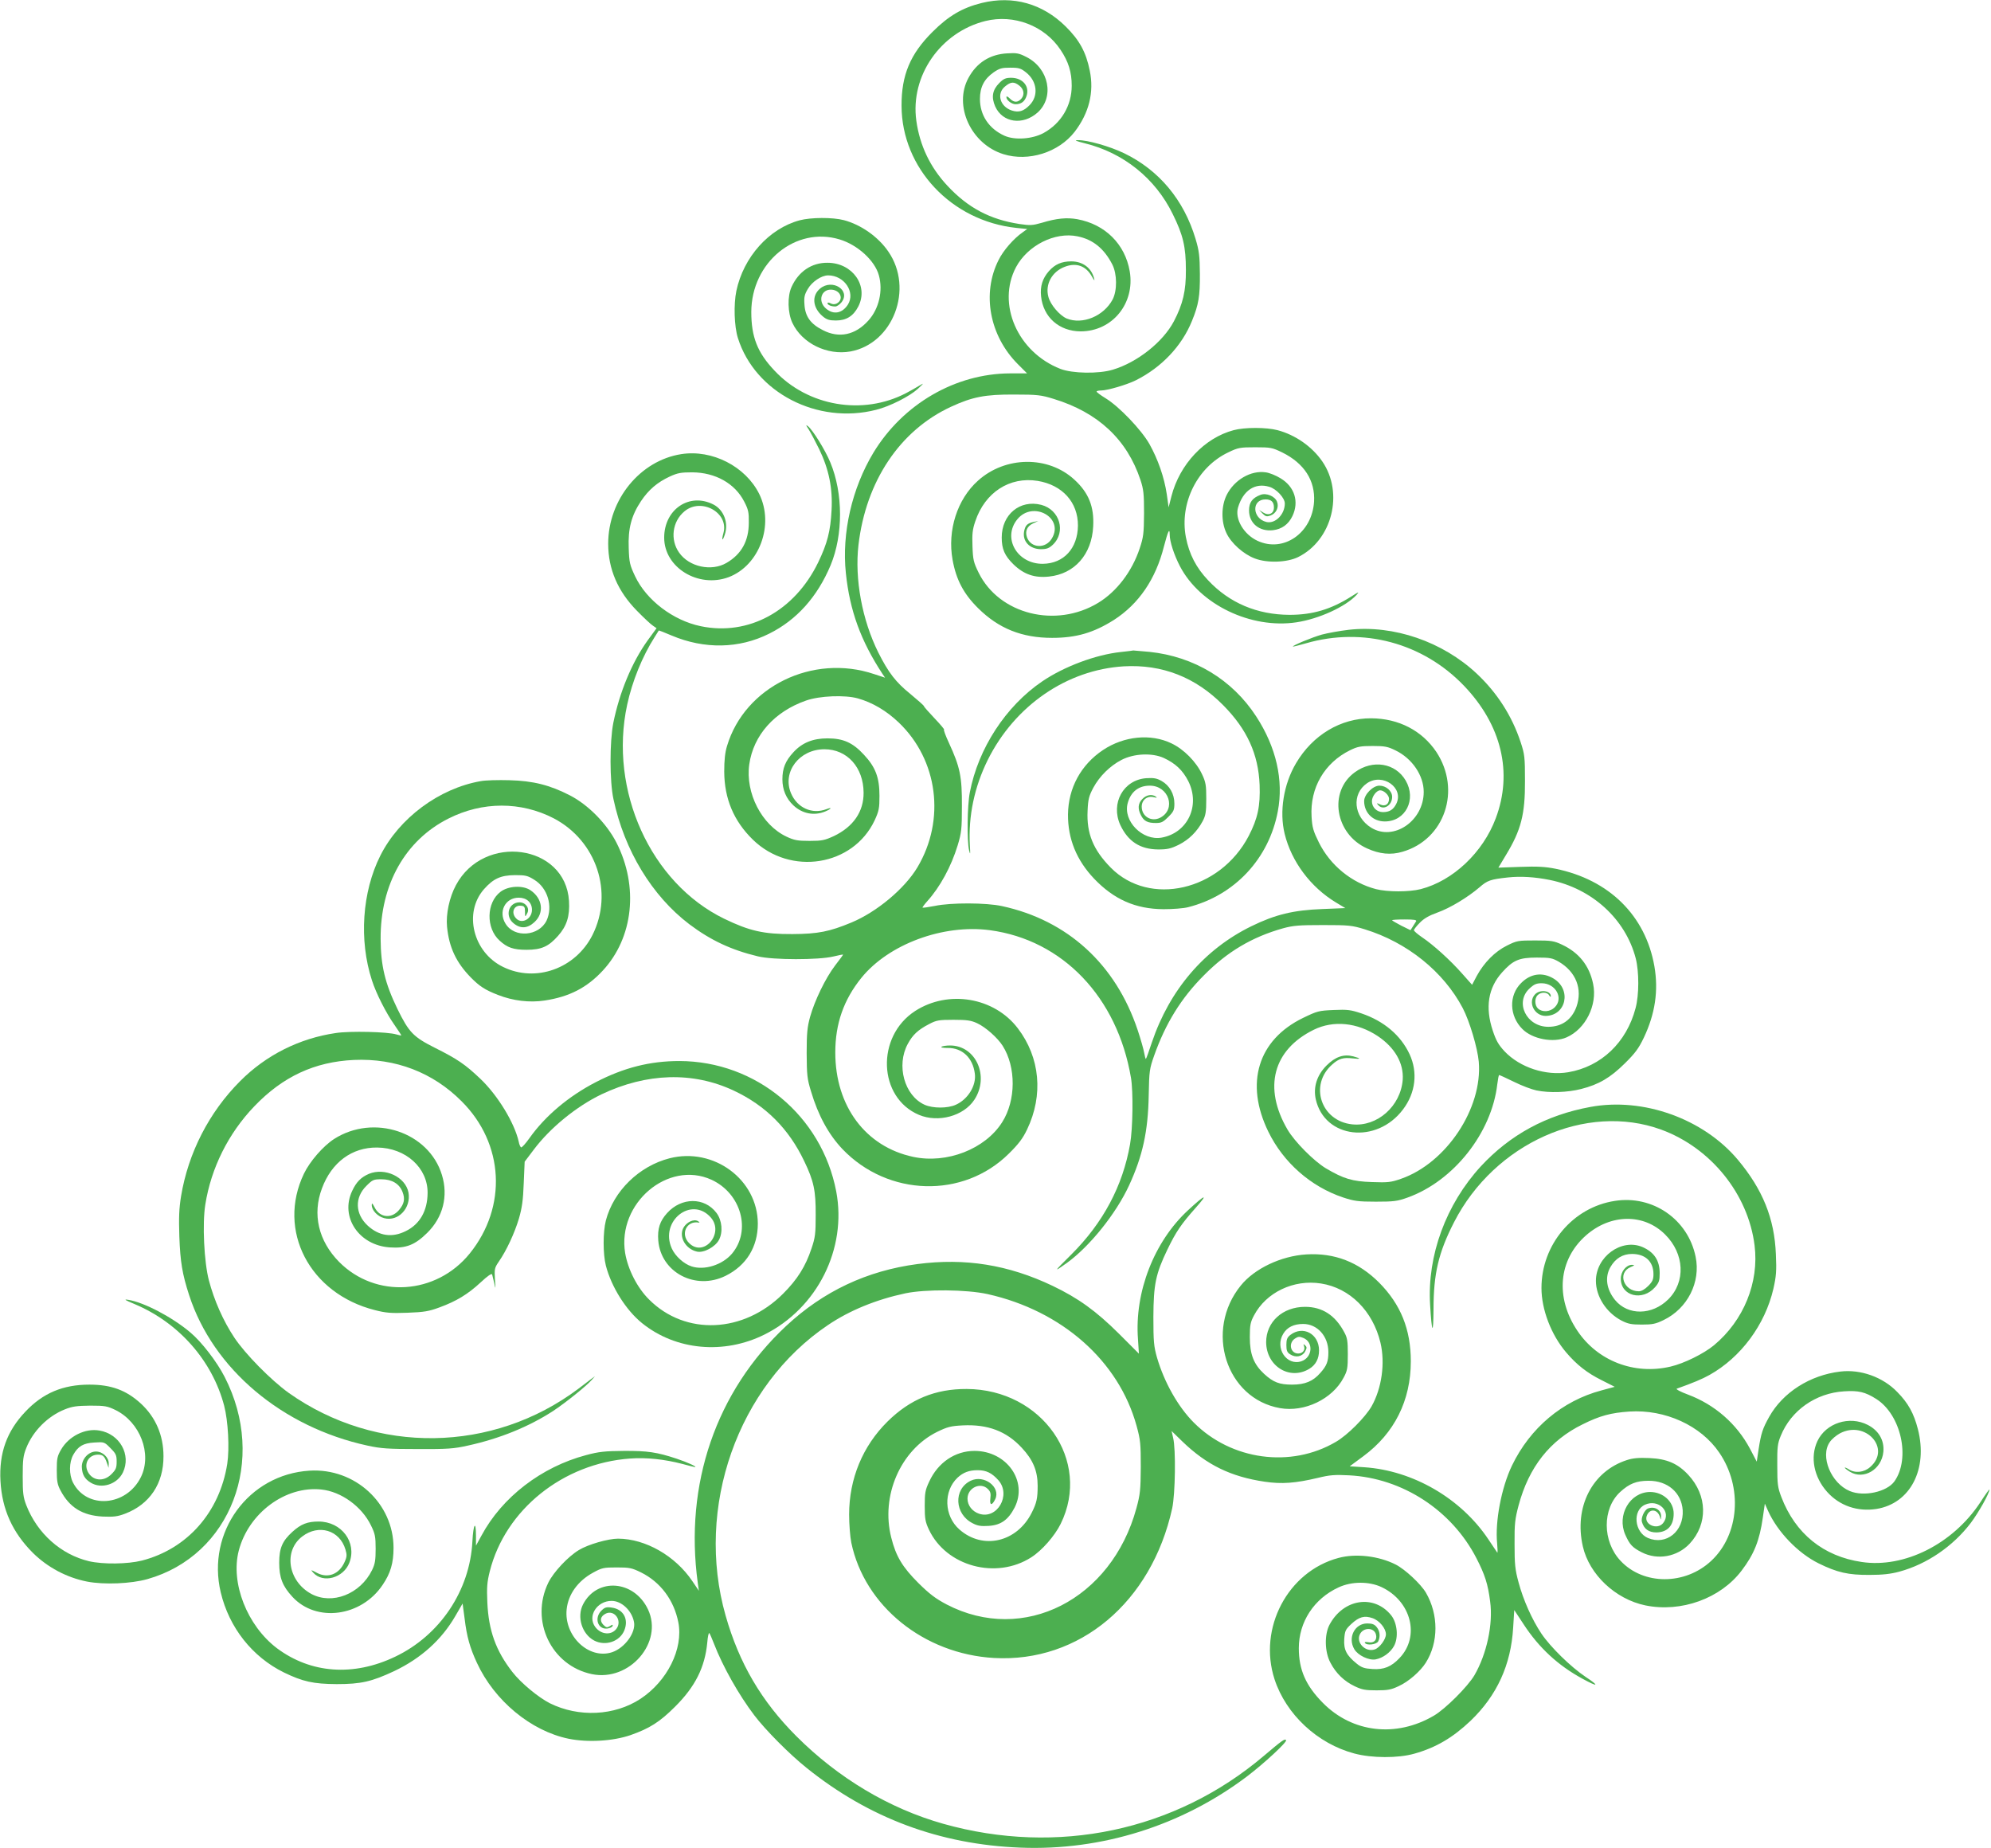
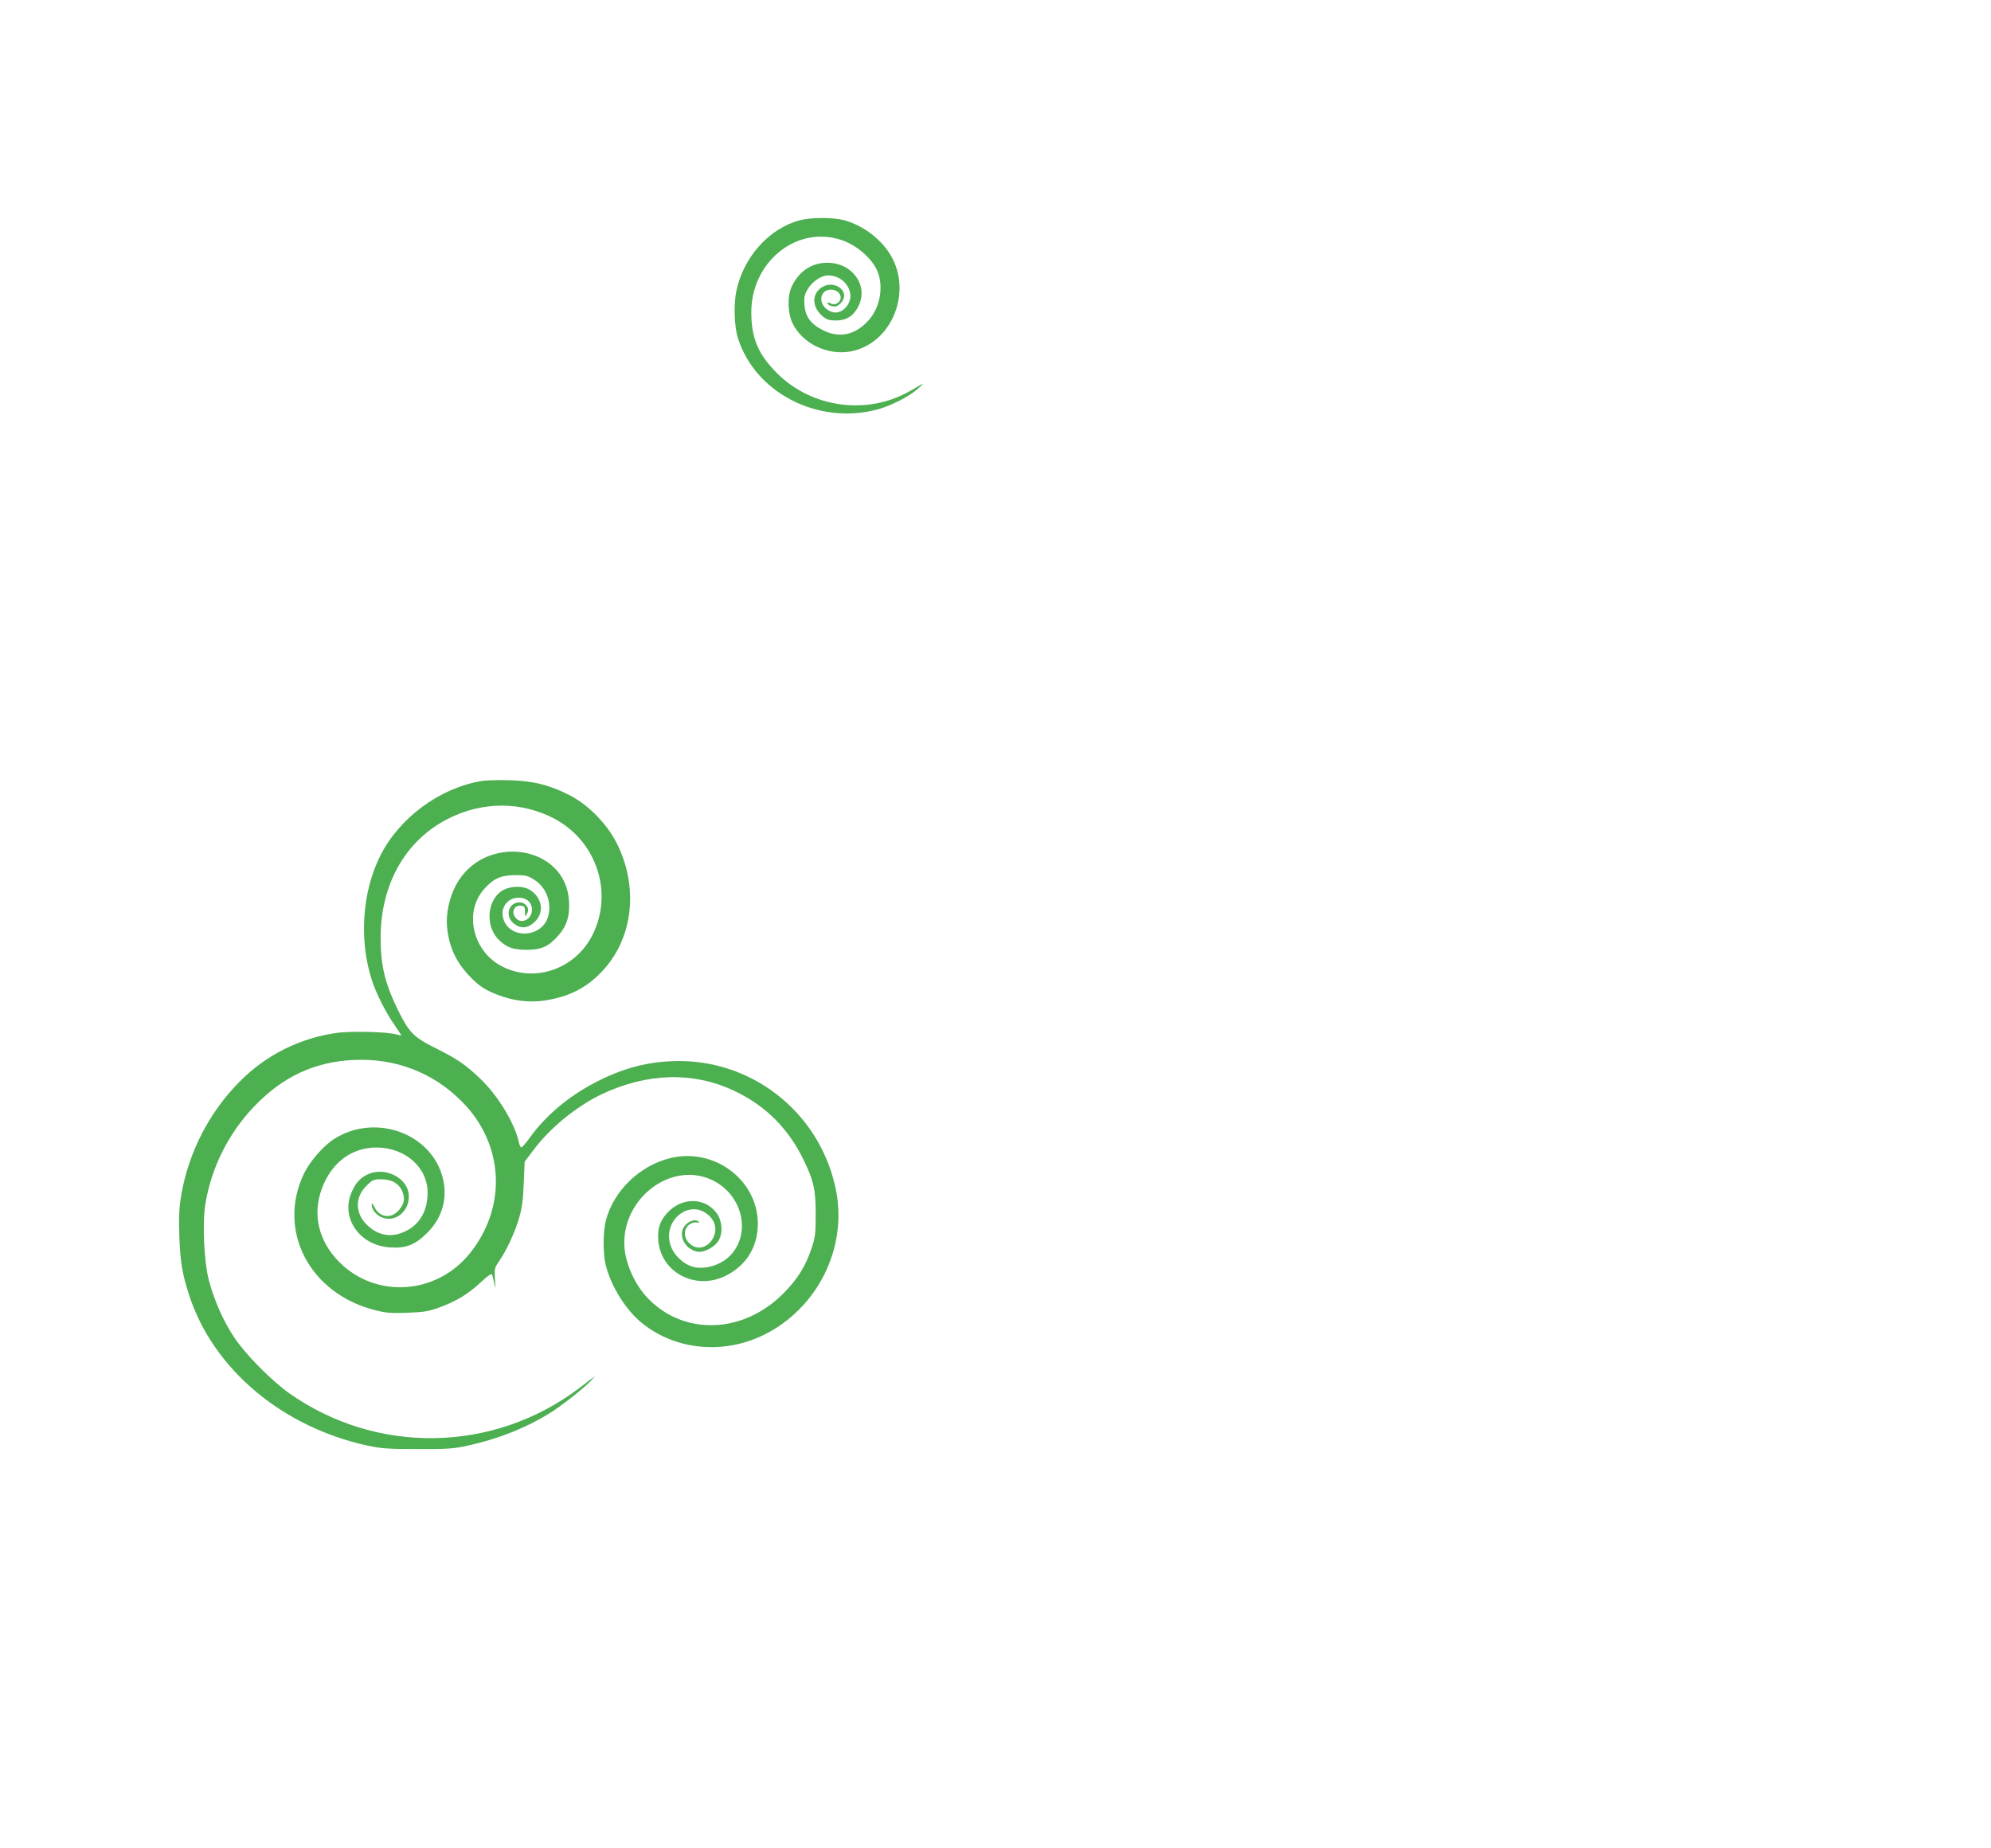
<svg xmlns="http://www.w3.org/2000/svg" version="1.0" width="1280pt" height="1188pt" viewBox="0 0 1280 1188" preserveAspectRatio="xMidYMid meet">
  <g transform="translate(0,1188) scale(0.1,-0.1)" fill="#4caf50" stroke="none">
-     <path d="M6312 11861 c-126 -31 -215 -84 -317 -186 -143 -142 -200 -278 -199 -475 1 -401 321 -741 739 -785 l69 -7 -29 -21 c-58 -40 -125 -117 -155 -178 -109 -215 -59 -487 124 -670 l59 -59 -109 0 c-352 -1 -689 -197 -879 -510 -138 -229 -204 -516 -177 -774 25 -241 96 -435 235 -647 l17 -25 -70 23 c-395 133 -832 -81 -946 -462 -13 -42 -18 -92 -18 -165 1 -174 61 -317 184 -437 241 -235 644 -171 783 124 28 61 31 78 31 158 0 117 -25 184 -100 264 -72 78 -133 105 -234 105 -94 0 -163 -28 -219 -89 -52 -56 -71 -104 -71 -174 0 -67 24 -124 71 -168 58 -54 133 -68 204 -39 41 17 48 30 8 15 -92 -35 -188 8 -228 103 -57 137 54 282 215 282 146 0 251 -116 252 -279 1 -122 -66 -219 -191 -279 -59 -27 -76 -31 -156 -31 -77 0 -99 4 -148 27 -160 75 -266 281 -240 465 27 188 162 339 365 410 88 31 250 37 333 14 95 -27 183 -79 263 -155 252 -241 302 -625 120 -931 -82 -137 -261 -287 -425 -355 -140 -58 -213 -73 -378 -74 -185 -1 -277 20 -440 99 -472 230 -742 825 -623 1375 32 150 98 312 176 434 14 23 27 42 27 43 1 2 38 -13 83 -32 211 -89 434 -85 627 12 177 88 310 237 395 440 81 195 81 462 -2 661 -32 78 -112 207 -143 232 -16 12 -15 9 4 -20 12 -19 43 -77 68 -128 62 -129 87 -251 79 -392 -7 -135 -27 -212 -86 -335 -152 -313 -448 -474 -755 -410 -178 37 -349 167 -422 321 -34 72 -38 88 -41 181 -5 125 17 209 79 302 49 73 105 121 185 158 50 23 72 27 144 27 149 -1 275 -71 335 -189 26 -50 30 -69 29 -134 0 -118 -47 -203 -143 -259 -97 -57 -241 -26 -305 66 -59 83 -44 200 34 265 108 91 287 -8 251 -139 -14 -50 -6 -56 9 -9 25 74 -7 158 -73 192 -154 79 -317 -30 -317 -213 0 -192 219 -326 414 -254 198 75 295 336 197 535 -88 177 -302 287 -501 256 -264 -41 -470 -292 -470 -576 0 -163 62 -306 185 -431 44 -45 90 -88 103 -96 l23 -16 -57 -78 c-102 -142 -181 -334 -221 -530 -24 -122 -24 -377 1 -491 70 -329 248 -622 488 -804 137 -103 269 -165 440 -206 97 -24 392 -24 486 -1 34 8 62 14 62 12 0 -2 -23 -34 -52 -71 -62 -82 -130 -223 -160 -329 -18 -66 -22 -105 -22 -234 1 -140 3 -164 28 -245 46 -155 113 -277 202 -371 293 -306 777 -320 1070 -29 62 61 90 98 117 155 106 221 84 463 -60 651 -152 199 -446 248 -659 111 -254 -164 -239 -557 24 -668 124 -52 287 -8 356 97 99 150 10 349 -156 349 -24 0 -49 -4 -55 -8 -7 -5 11 -8 40 -8 93 1 161 -63 174 -164 11 -77 -44 -166 -122 -201 -53 -24 -147 -24 -201 0 -130 59 -183 253 -108 391 32 59 65 90 138 128 46 24 61 27 156 27 87 0 113 -4 152 -22 54 -25 131 -93 164 -145 87 -137 86 -351 -3 -491 -109 -173 -356 -269 -572 -223 -306 65 -501 326 -501 671 0 185 54 339 168 480 175 216 525 346 826 306 468 -63 819 -430 907 -949 15 -89 12 -326 -6 -427 -47 -268 -173 -505 -378 -709 -115 -114 -117 -117 -27 -53 147 107 315 316 399 498 87 189 122 347 126 579 3 156 5 170 35 255 73 206 173 369 320 516 149 151 309 246 508 302 66 18 103 21 257 21 167 0 186 -2 268 -27 274 -84 508 -273 631 -507 44 -84 95 -256 103 -345 25 -299 -209 -651 -500 -752 -63 -22 -83 -25 -186 -21 -127 4 -183 21 -298 89 -76 46 -200 170 -246 249 -157 269 -93 512 169 641 126 62 280 47 412 -41 110 -74 167 -174 160 -280 -13 -170 -164 -304 -325 -287 -201 21 -278 254 -128 385 42 38 71 46 131 39 55 -6 56 -1 4 13 -61 16 -115 -2 -172 -59 -62 -62 -86 -139 -69 -217 57 -252 391 -291 561 -65 81 107 96 239 42 355 -57 122 -165 213 -309 262 -69 23 -89 26 -179 22 -96 -4 -106 -7 -197 -51 -290 -141 -375 -420 -223 -731 97 -199 274 -354 481 -423 70 -23 96 -27 210 -27 115 0 139 3 203 26 297 106 542 416 578 729 4 32 9 59 12 59 3 0 47 -20 96 -44 50 -25 115 -49 144 -55 82 -17 200 -13 286 9 115 29 189 73 282 165 66 65 89 96 122 165 73 154 95 302 68 459 -57 326 -291 557 -636 627 -65 13 -116 16 -226 12 l-141 -5 48 80 c98 161 124 263 123 477 0 153 -2 171 -28 250 -56 169 -151 317 -282 440 -220 206 -534 314 -822 282 -59 -7 -137 -21 -174 -31 -64 -18 -191 -71 -186 -77 2 -1 39 8 84 21 366 106 751 3 1015 -272 242 -252 316 -559 205 -853 -82 -219 -274 -401 -482 -455 -75 -19 -213 -19 -288 0 -157 41 -294 153 -367 300 -36 73 -43 96 -47 166 -11 185 83 346 248 427 47 23 67 27 145 27 78 0 97 -4 146 -28 108 -52 182 -162 182 -267 0 -187 -194 -319 -338 -230 -113 70 -127 217 -26 286 101 68 240 -31 187 -134 -19 -37 -44 -52 -85 -52 -40 0 -71 31 -71 70 0 31 30 70 53 70 24 0 57 -31 57 -54 0 -36 -25 -52 -57 -37 -23 11 -25 10 -13 -3 31 -38 90 -5 90 52 0 38 -39 72 -82 72 -42 0 -98 -57 -98 -99 0 -75 56 -131 133 -131 133 0 205 141 134 263 -66 113 -212 137 -327 53 -171 -124 -127 -397 78 -489 81 -37 154 -44 228 -22 272 78 380 397 218 642 -92 137 -242 215 -419 216 -195 1 -376 -107 -483 -289 -80 -135 -108 -311 -73 -454 44 -178 166 -342 330 -441 l60 -36 -147 -6 c-186 -7 -303 -35 -458 -111 -302 -148 -525 -409 -639 -747 -18 -55 -35 -102 -38 -105 -2 -3 -7 15 -11 38 -4 24 -23 90 -42 147 -141 423 -451 706 -873 797 -100 22 -328 23 -431 1 -41 -8 -77 -13 -79 -11 -2 2 12 21 31 42 81 90 153 221 195 359 24 80 27 103 27 253 1 188 -12 250 -83 404 -22 47 -36 86 -32 86 5 0 -22 32 -60 72 -38 40 -69 75 -69 79 0 4 -40 39 -88 79 -93 75 -140 136 -205 265 -105 211 -153 473 -128 692 48 410 266 736 594 888 138 64 221 80 407 79 150 0 173 -3 254 -28 285 -87 471 -260 558 -521 20 -61 23 -89 23 -215 -1 -130 -4 -153 -28 -225 -49 -148 -148 -278 -267 -350 -272 -165 -636 -74 -768 193 -33 67 -37 84 -40 171 -3 79 0 107 18 160 62 186 221 289 401 260 159 -26 260 -138 259 -288 -2 -146 -91 -243 -225 -245 -166 -2 -263 167 -164 287 100 121 301 10 222 -123 -40 -69 -135 -65 -161 7 -13 39 1 71 40 89 l33 15 -30 -6 c-41 -9 -53 -21 -61 -60 -12 -64 35 -114 107 -115 38 0 53 6 77 28 87 82 46 226 -74 257 -137 35 -254 -62 -254 -210 0 -74 19 -117 75 -172 67 -65 136 -89 229 -79 164 17 275 142 284 322 7 127 -29 217 -121 301 -168 155 -444 152 -620 -7 -133 -119 -197 -319 -163 -508 23 -128 71 -219 164 -311 132 -131 282 -191 476 -191 156 0 267 33 397 115 160 103 269 262 322 473 26 99 37 123 37 75 0 -44 28 -130 66 -203 129 -247 457 -404 749 -360 145 22 315 100 386 176 20 23 15 21 -35 -11 -130 -82 -247 -117 -396 -117 -208 1 -386 76 -523 222 -77 81 -122 168 -143 277 -42 220 74 452 274 546 62 30 75 32 172 32 99 0 109 -2 173 -33 142 -70 213 -181 205 -317 -13 -202 -197 -329 -364 -251 -88 41 -146 140 -125 213 32 110 109 162 201 134 46 -13 100 -72 100 -107 0 -71 -62 -133 -119 -119 -91 23 -96 145 -5 145 37 0 54 -16 54 -52 0 -39 -33 -55 -68 -33 l-27 17 22 -23 c19 -19 27 -21 50 -13 37 13 57 53 43 89 -13 35 -69 59 -107 44 -52 -20 -73 -48 -73 -100 0 -82 66 -137 154 -127 57 7 99 37 125 91 44 92 14 189 -77 243 -29 18 -71 35 -95 38 -95 14 -202 -48 -251 -146 -35 -71 -36 -171 -2 -243 30 -66 111 -138 184 -165 79 -30 205 -26 277 9 219 108 296 411 156 615 -66 96 -174 171 -288 201 -72 19 -212 19 -282 0 -188 -50 -347 -219 -400 -425 l-18 -71 -12 85 c-16 108 -57 225 -112 323 -52 91 -194 240 -281 293 -31 19 -57 38 -58 43 0 4 12 7 28 7 41 0 167 37 225 66 165 83 295 220 360 381 43 105 52 160 51 303 -1 116 -5 148 -28 225 -75 250 -234 441 -459 550 -94 45 -235 85 -297 84 -26 0 -15 -5 44 -20 248 -61 453 -225 565 -454 67 -135 85 -211 85 -360 1 -134 -19 -219 -77 -330 -70 -133 -235 -264 -392 -311 -91 -28 -261 -25 -338 5 -276 108 -410 418 -285 654 75 140 250 228 395 198 99 -20 171 -78 224 -181 31 -61 32 -167 2 -225 -57 -107 -194 -164 -296 -122 -45 20 -104 88 -117 139 -22 80 23 162 105 193 75 29 137 6 175 -63 15 -26 19 -30 14 -12 -17 68 -73 110 -147 110 -62 0 -105 -19 -144 -63 -41 -47 -57 -98 -50 -162 14 -134 116 -224 254 -225 204 0 351 180 316 386 -30 175 -158 302 -337 335 -67 12 -133 6 -228 -23 -60 -17 -75 -18 -143 -8 -190 29 -332 104 -465 247 -110 118 -177 258 -199 417 -40 288 155 569 444 641 183 45 380 -30 483 -185 51 -76 72 -143 72 -231 0 -128 -68 -242 -181 -304 -72 -39 -184 -47 -250 -18 -101 45 -159 132 -159 237 0 76 27 128 88 171 38 26 53 30 107 30 56 0 68 -4 102 -31 71 -57 81 -150 22 -210 -38 -39 -70 -49 -115 -34 -75 25 -99 108 -43 154 37 31 58 33 93 5 28 -22 34 -56 14 -81 -23 -28 -48 -29 -74 -3 -14 14 -24 19 -24 11 0 -20 34 -46 59 -46 36 0 59 17 71 54 20 62 -25 115 -98 116 -37 0 -50 -6 -77 -33 -45 -45 -53 -91 -27 -151 47 -105 178 -124 273 -39 109 99 73 282 -71 356 -49 25 -63 28 -125 24 -111 -6 -196 -60 -249 -158 -97 -178 16 -425 225 -490 161 -50 355 11 458 144 92 120 126 254 97 393 -24 119 -66 196 -155 284 -149 147 -338 200 -539 151z m3651 -5637 c272 -55 487 -251 553 -504 22 -86 22 -235 -1 -320 -58 -221 -221 -376 -433 -412 -144 -24 -310 30 -409 134 -40 43 -55 70 -76 133 -50 150 -30 275 60 375 70 78 109 95 223 95 86 0 100 -3 142 -27 110 -65 153 -175 113 -289 -30 -83 -94 -129 -181 -129 -141 0 -218 158 -120 247 29 27 44 33 78 33 90 -1 142 -97 83 -155 -29 -29 -79 -33 -107 -8 -22 20 -24 66 -2 87 21 21 61 20 73 -1 6 -10 11 -13 11 -7 1 36 -68 46 -100 14 -50 -50 -7 -140 67 -140 132 2 168 169 51 240 -71 43 -148 33 -209 -29 -80 -79 -76 -211 8 -295 64 -65 199 -91 284 -54 122 53 200 208 171 344 -24 117 -91 201 -200 252 -51 24 -68 27 -172 27 -110 0 -118 -1 -182 -33 -77 -38 -147 -109 -194 -195 l-30 -57 -64 72 c-76 86 -184 184 -257 233 -29 20 -53 40 -53 46 0 5 17 27 38 48 26 27 59 46 112 65 82 29 196 98 272 163 50 44 71 51 182 63 83 9 174 3 269 -16z m-859 -266 c-4 -7 -14 -23 -22 -35 l-14 -22 -59 29 c-32 17 -59 32 -59 35 0 3 36 5 81 5 61 0 78 -3 73 -12z" />
    <path d="M5141 10464 c-197 -53 -361 -236 -407 -454 -18 -87 -14 -227 10 -303 110 -350 511 -558 889 -461 88 22 214 86 267 134 42 39 42 40 10 21 -19 -12 -57 -33 -85 -48 -278 -145 -631 -85 -846 145 -110 116 -149 217 -149 377 1 319 285 552 568 466 116 -35 226 -136 252 -230 28 -99 1 -216 -67 -291 -84 -94 -189 -116 -293 -62 -78 39 -113 87 -118 162 -4 50 0 66 21 102 27 47 88 88 131 88 104 0 177 -108 127 -188 -36 -56 -92 -67 -140 -26 -56 47 -32 128 37 122 57 -5 78 -64 31 -89 -13 -6 -25 -6 -39 1 -11 6 -20 7 -20 1 0 -11 24 -21 50 -21 10 0 28 12 40 27 61 77 -59 154 -138 88 -55 -46 -48 -123 17 -178 26 -22 43 -27 85 -27 67 0 112 28 144 90 68 132 -37 281 -198 281 -102 1 -186 -56 -231 -155 -28 -61 -25 -167 5 -231 62 -132 224 -211 374 -184 274 51 408 403 243 642 -65 95 -176 173 -286 202 -73 19 -212 18 -284 -1z" />
-     <path d="M7205 7689 c-160 -17 -364 -93 -505 -189 -234 -159 -411 -431 -465 -713 -17 -87 -19 -308 -5 -372 8 -33 9 -28 5 32 -10 188 29 374 115 548 174 350 509 580 875 602 246 14 462 -70 640 -251 152 -154 225 -313 233 -511 5 -136 -12 -216 -70 -328 -184 -353 -637 -457 -887 -204 -113 115 -156 220 -149 365 3 75 9 96 37 149 40 74 108 141 182 179 80 41 196 46 271 12 75 -35 122 -79 158 -150 78 -157 -5 -332 -172 -362 -123 -22 -250 107 -218 222 20 73 70 112 142 112 122 0 172 -151 67 -206 -57 -29 -119 8 -119 71 0 43 35 71 77 61 21 -5 24 -4 13 4 -25 17 -60 11 -85 -15 -29 -28 -32 -63 -10 -105 19 -38 43 -50 96 -50 35 0 47 6 80 39 34 34 39 44 39 86 0 62 -31 116 -82 145 -32 18 -51 21 -99 18 -147 -11 -230 -161 -167 -300 50 -107 128 -157 244 -158 59 0 81 5 132 30 66 33 118 85 154 152 19 36 23 58 23 143 0 88 -3 107 -27 158 -38 81 -117 161 -197 199 -133 64 -305 47 -440 -43 -142 -95 -223 -244 -225 -414 -1 -157 55 -294 168 -413 127 -133 266 -195 446 -196 59 0 129 5 159 13 299 76 519 312 576 616 38 200 -10 412 -139 610 -154 237 -400 385 -686 415 -56 5 -103 9 -104 9 0 -1 -37 -5 -81 -10z" />
    <path d="M3090 6859 c-268 -47 -524 -238 -645 -479 -117 -233 -138 -543 -54 -801 27 -84 90 -209 145 -287 24 -35 44 -65 44 -67 0 -2 -15 1 -32 6 -55 17 -297 23 -389 9 -234 -34 -449 -142 -615 -309 -200 -200 -334 -462 -380 -740 -13 -80 -15 -138 -11 -260 6 -162 19 -241 63 -376 154 -474 598 -848 1147 -967 87 -19 134 -22 322 -22 192 -1 233 2 322 22 206 45 392 121 548 222 83 55 215 161 250 201 l20 23 -26 -19 c-14 -11 -50 -38 -80 -61 -551 -414 -1301 -425 -1863 -27 -113 81 -280 250 -350 356 -71 107 -129 238 -163 367 -31 118 -43 365 -23 488 37 234 148 457 315 631 183 191 387 286 640 298 267 12 508 -80 693 -266 273 -272 294 -678 52 -978 -216 -267 -605 -291 -840 -54 -133 135 -173 306 -110 473 62 167 193 264 355 262 184 -2 326 -131 324 -293 -1 -114 -50 -200 -140 -244 -88 -44 -172 -32 -245 35 -81 75 -85 180 -9 255 40 40 46 43 97 43 68 0 116 -29 136 -82 17 -44 11 -76 -23 -116 -49 -58 -124 -49 -157 18 -14 27 -18 30 -18 14 0 -33 37 -73 80 -84 90 -24 174 65 156 165 -19 100 -151 162 -254 120 -51 -22 -81 -52 -108 -110 -79 -167 43 -350 243 -363 103 -7 161 16 239 93 102 100 137 237 95 373 -84 276 -438 394 -693 231 -71 -46 -156 -144 -194 -223 -175 -365 36 -771 456 -877 70 -18 104 -21 209 -17 108 4 138 9 208 35 106 39 180 83 264 161 44 41 70 59 73 50 2 -7 8 -33 14 -58 8 -40 9 -37 4 26 -4 67 -3 74 25 115 50 72 101 183 129 276 20 69 27 118 31 227 l6 139 59 78 c106 141 275 278 435 355 291 138 588 147 850 24 205 -96 354 -245 453 -453 62 -128 75 -191 74 -347 0 -119 -3 -145 -27 -215 -38 -115 -91 -199 -182 -290 -254 -255 -628 -272 -862 -38 -76 75 -136 193 -154 299 -52 320 276 598 555 471 191 -88 257 -326 132 -475 -62 -73 -178 -109 -260 -82 -50 16 -105 66 -127 115 -80 176 127 340 251 199 88 -101 -45 -259 -140 -164 -57 57 -17 144 60 132 10 -2 9 1 -3 9 -27 16 -74 -7 -94 -44 -30 -58 15 -136 88 -152 43 -10 117 30 141 75 27 50 20 127 -16 174 -77 102 -225 101 -317 -1 -47 -52 -63 -101 -57 -177 17 -205 239 -322 432 -227 134 66 208 186 208 336 -1 283 -283 492 -567 420 -196 -50 -360 -210 -410 -400 -19 -76 -19 -214 0 -290 36 -138 130 -287 233 -370 217 -175 526 -203 787 -73 340 170 531 552 461 920 -93 486 -515 837 -1008 838 -189 0 -356 -42 -538 -136 -174 -90 -324 -216 -425 -358 -26 -37 -51 -64 -55 -61 -5 3 -12 19 -15 36 -27 121 -135 299 -248 406 -97 92 -147 126 -291 198 -139 70 -167 99 -241 250 -80 165 -107 278 -108 450 -2 350 159 635 437 774 218 110 465 110 676 1 275 -144 386 -477 249 -750 -109 -216 -365 -308 -575 -205 -193 94 -255 348 -123 499 61 69 108 90 200 91 67 0 81 -3 124 -30 86 -53 121 -171 79 -262 -49 -101 -207 -114 -264 -20 -48 77 -2 167 85 167 51 0 85 -31 85 -78 0 -60 -67 -95 -103 -54 -34 37 -12 87 35 80 19 -2 23 -9 23 -35 0 -39 1 -40 15 -12 17 31 -11 69 -50 69 -70 0 -96 -87 -39 -134 44 -37 90 -35 135 7 64 59 53 152 -26 205 -49 33 -142 28 -192 -10 -92 -70 -95 -234 -6 -314 49 -45 89 -59 173 -59 96 0 142 21 203 90 56 63 76 127 70 224 -22 364 -548 437 -727 101 -42 -78 -65 -186 -57 -267 13 -133 59 -230 153 -326 56 -57 92 -80 174 -112 97 -38 203 -51 301 -36 158 24 271 82 373 192 197 212 232 541 88 823 -63 123 -182 243 -298 303 -130 67 -237 94 -390 98 -71 2 -155 0 -185 -6z" />
-     <path d="M10225 4765 c-284 -52 -517 -179 -705 -382 -224 -244 -345 -573 -326 -888 11 -188 21 -202 22 -30 0 228 32 364 132 559 260 508 850 771 1332 595 319 -117 559 -414 600 -744 30 -238 -70 -483 -261 -642 -67 -55 -193 -117 -279 -137 -233 -55 -469 36 -599 230 -144 214 -122 457 55 613 159 140 373 142 509 6 125 -124 133 -305 20 -417 -104 -103 -259 -105 -342 -4 -55 68 -67 146 -30 211 32 56 79 85 139 85 86 0 138 -49 138 -130 0 -34 -6 -48 -34 -76 -22 -22 -44 -34 -60 -34 -98 0 -139 118 -54 155 28 12 30 14 10 15 -37 0 -72 -43 -72 -89 0 -112 139 -147 220 -55 26 30 30 43 30 90 0 83 -36 136 -112 169 -135 56 -298 -63 -298 -218 0 -101 67 -204 164 -255 43 -22 64 -26 131 -26 68 0 89 4 140 29 154 74 240 244 206 407 -49 241 -276 397 -519 359 -270 -41 -472 -281 -472 -560 0 -138 62 -300 158 -413 68 -80 135 -133 230 -180 l83 -42 -85 -23 c-252 -67 -459 -241 -576 -484 -68 -142 -109 -360 -95 -499 3 -35 4 -62 1 -60 -2 3 -28 41 -57 85 -176 264 -485 443 -798 464 l-94 6 88 65 c200 148 305 358 305 610 0 205 -65 366 -204 506 -132 132 -286 192 -468 181 -162 -10 -333 -91 -421 -200 -235 -289 -95 -727 252 -788 157 -28 337 58 409 196 24 44 27 61 27 150 0 85 -3 106 -23 142 -58 109 -141 163 -252 163 -144 0 -250 -97 -250 -227 1 -155 152 -248 278 -171 41 25 62 65 62 118 0 107 -104 162 -185 99 -20 -16 -25 -29 -25 -64 0 -36 5 -48 24 -60 35 -23 77 -16 96 17 12 23 13 29 1 40 -12 11 -13 10 -7 -6 8 -24 -10 -46 -38 -46 -50 0 -65 67 -21 96 21 14 30 14 54 4 67 -27 59 -126 -13 -150 -95 -31 -172 86 -116 177 25 42 68 63 128 63 91 0 162 -79 162 -181 0 -60 -10 -87 -52 -134 -46 -53 -98 -75 -181 -75 -82 0 -121 15 -180 69 -67 62 -92 126 -92 236 0 78 4 97 27 140 78 148 255 233 431 205 185 -29 333 -176 382 -381 31 -131 8 -293 -57 -408 -40 -70 -155 -186 -230 -229 -289 -170 -672 -118 -913 124 -101 101 -190 258 -237 419 -20 71 -23 101 -23 260 1 210 15 277 90 433 55 114 88 163 185 272 81 91 58 83 -52 -19 -218 -201 -345 -526 -322 -829 l6 -93 -128 128 c-148 147 -262 229 -427 308 -285 136 -563 180 -869 140 -325 -43 -605 -175 -844 -398 -451 -421 -655 -1017 -568 -1652 l7 -50 -42 62 c-110 163 -301 272 -477 273 -64 0 -193 -37 -252 -73 -70 -42 -163 -141 -197 -210 -119 -245 19 -534 281 -588 241 -49 460 204 360 416 -89 189 -328 207 -418 32 -41 -81 -6 -191 72 -232 73 -38 165 -6 194 66 29 73 -7 136 -82 146 -34 5 -45 1 -66 -20 -47 -47 -23 -121 37 -115 17 2 32 9 35 16 3 11 1 11 -17 0 -18 -11 -24 -10 -42 8 -26 27 -19 56 17 73 54 24 103 -43 70 -94 -31 -48 -101 -44 -139 7 -52 69 10 168 105 168 64 0 130 -62 144 -136 13 -68 -60 -167 -141 -194 -149 -49 -310 104 -292 276 10 96 72 182 169 235 58 32 69 34 153 34 82 0 97 -3 156 -32 125 -62 212 -178 240 -321 33 -170 -71 -378 -244 -492 -167 -109 -396 -120 -582 -28 -73 37 -186 130 -241 201 -106 136 -153 266 -161 448 -4 96 -2 129 16 200 100 396 471 693 902 724 104 8 223 -5 337 -35 40 -11 76 -20 80 -20 17 1 -49 31 -118 54 -127 42 -187 51 -340 50 -122 -1 -160 -5 -242 -27 -287 -76 -540 -270 -673 -518 l-35 -64 0 62 c0 104 -17 79 -23 -35 -16 -316 -209 -604 -497 -741 -268 -128 -542 -108 -760 55 -191 145 -299 419 -245 627 63 241 299 417 530 393 128 -13 261 -109 320 -231 26 -53 30 -71 30 -150 0 -74 -4 -98 -23 -137 -76 -155 -257 -225 -391 -153 -150 82 -180 276 -58 369 106 81 241 41 278 -84 10 -34 10 -46 -6 -81 -35 -78 -107 -106 -177 -69 -42 22 -42 22 -24 1 63 -70 194 -34 232 64 50 131 -50 265 -198 265 -71 0 -113 -16 -168 -66 -65 -59 -85 -105 -85 -199 0 -95 21 -150 85 -219 154 -167 443 -128 580 77 51 75 70 141 70 238 0 286 -248 514 -540 496 -392 -24 -663 -395 -571 -782 54 -227 203 -415 406 -515 122 -59 189 -74 340 -75 156 0 225 16 370 84 172 82 304 201 392 353 l47 81 13 -97 c14 -116 34 -187 79 -284 112 -243 347 -438 589 -488 123 -25 284 -16 398 23 123 43 189 85 287 183 130 129 192 254 207 412 3 38 9 65 13 61 4 -4 17 -35 30 -68 57 -148 161 -331 259 -460 72 -95 227 -251 336 -338 401 -323 858 -493 1375 -513 521 -21 1037 141 1456 457 112 85 262 224 252 234 -9 10 -22 1 -145 -103 -568 -481 -1325 -641 -2058 -435 -348 98 -676 294 -945 563 -225 225 -368 469 -455 775 -198 695 77 1477 658 1868 139 94 310 164 498 204 130 27 391 25 528 -5 478 -107 843 -429 958 -847 25 -91 27 -115 27 -265 -1 -147 -4 -176 -28 -264 -160 -588 -726 -876 -1220 -619 -72 38 -110 67 -182 138 -102 102 -144 171 -174 291 -69 269 59 563 294 680 68 33 89 38 165 42 161 8 281 -37 380 -144 72 -77 102 -148 102 -244 0 -79 -6 -110 -38 -173 -95 -190 -314 -241 -465 -108 -99 87 -104 246 -12 333 37 34 74 48 130 48 55 0 91 -18 133 -65 83 -95 -8 -253 -124 -215 -45 15 -75 54 -75 97 0 70 84 109 131 62 17 -17 20 -29 16 -61 -6 -45 10 -48 31 -5 38 78 -72 161 -158 119 -111 -54 -104 -214 13 -273 32 -17 54 -20 103 -17 79 5 126 39 167 118 86 170 -51 364 -258 364 -125 0 -235 -75 -291 -197 -26 -55 -29 -73 -29 -157 0 -82 4 -103 27 -152 111 -236 432 -323 658 -178 69 44 151 138 189 215 200 406 -119 865 -604 867 -202 1 -364 -66 -509 -209 -160 -158 -247 -368 -247 -598 0 -61 6 -142 14 -181 85 -407 466 -715 917 -741 550 -31 1013 358 1146 962 20 93 24 381 6 453 l-10 44 71 -69 c155 -149 310 -225 528 -257 109 -16 196 -10 343 25 74 18 107 21 200 16 342 -18 659 -224 818 -533 54 -105 74 -166 88 -278 20 -145 -22 -338 -101 -474 -43 -73 -187 -217 -261 -260 -242 -142 -523 -110 -713 82 -110 111 -155 213 -155 352 0 168 97 318 256 391 84 39 195 39 275 2 192 -90 250 -318 116 -457 -53 -56 -101 -75 -173 -70 -52 3 -70 9 -101 34 -67 54 -85 90 -81 158 4 54 8 62 45 97 51 47 84 56 137 38 44 -15 86 -66 86 -104 0 -32 -41 -87 -72 -97 -59 -20 -121 43 -96 96 21 47 92 47 104 0 9 -35 -13 -57 -48 -50 -18 3 -27 2 -23 -4 11 -18 73 -11 85 9 15 30 12 66 -9 92 -14 18 -29 24 -61 24 -81 0 -127 -92 -83 -166 24 -40 94 -73 137 -65 47 9 95 44 118 86 30 55 21 148 -18 197 -110 137 -308 107 -397 -61 -33 -63 -31 -174 6 -243 35 -68 89 -120 157 -152 46 -22 69 -26 140 -26 71 0 94 4 142 27 64 29 139 95 174 150 83 131 83 310 1 451 -33 56 -135 151 -195 181 -109 55 -256 72 -367 42 -326 -87 -518 -452 -411 -780 74 -226 276 -414 513 -477 112 -30 281 -31 386 -1 139 39 247 103 361 211 170 163 260 360 274 599 l7 113 60 -91 c99 -152 222 -265 378 -350 102 -56 113 -49 20 12 -95 64 -225 191 -283 277 -61 91 -117 217 -147 329 -23 84 -26 118 -26 247 -1 132 3 162 26 249 66 246 201 418 412 521 110 55 182 74 300 82 230 15 460 -90 578 -264 152 -222 129 -527 -51 -695 -168 -158 -437 -158 -584 0 -117 125 -118 335 -2 442 59 54 105 72 182 72 123 1 212 -76 220 -189 8 -136 -106 -228 -223 -179 -88 37 -101 177 -20 214 88 40 174 -47 117 -118 -37 -46 -123 -10 -106 44 17 53 73 47 87 -9 4 -16 5 -15 6 6 2 43 -40 69 -84 53 -23 -9 -47 -61 -39 -87 13 -45 44 -67 93 -67 71 1 111 44 111 121 0 77 -68 139 -152 139 -130 -1 -215 -149 -159 -275 28 -63 45 -82 106 -113 102 -52 228 -29 308 56 118 127 114 310 -9 442 -68 73 -137 103 -250 108 -69 3 -105 0 -145 -13 -223 -72 -341 -302 -283 -555 41 -180 209 -339 402 -379 230 -47 483 44 619 224 80 105 115 193 136 340 l13 90 21 -47 c61 -135 193 -272 325 -337 120 -59 191 -75 328 -74 83 0 136 6 191 21 177 48 345 163 459 313 51 68 120 191 120 215 0 4 -27 -33 -59 -83 -176 -267 -488 -424 -762 -383 -246 36 -427 182 -517 418 -23 60 -26 81 -26 202 -1 117 2 142 22 190 66 164 225 276 408 287 92 6 135 -4 206 -49 160 -101 222 -382 117 -530 -49 -68 -197 -100 -287 -62 -120 50 -192 223 -129 314 12 19 42 44 66 57 164 86 331 -97 195 -216 -40 -36 -98 -42 -139 -15 -14 9 -25 13 -25 10 0 -3 15 -15 33 -26 88 -54 204 14 215 128 7 74 -30 137 -100 173 -119 61 -269 12 -324 -104 -48 -103 -23 -231 63 -327 80 -89 195 -128 317 -109 217 35 332 256 266 513 -26 101 -62 167 -132 238 -93 97 -237 148 -367 132 -195 -23 -369 -134 -457 -291 -42 -75 -52 -105 -68 -208 l-12 -80 -44 84 c-85 159 -225 282 -398 347 -49 18 -80 35 -72 38 101 36 164 62 210 88 202 113 357 322 411 554 18 80 21 114 16 222 -9 230 -85 417 -245 608 -221 263 -608 402 -947 339z" />
-     <path d="M867 3497 c284 -120 498 -364 574 -652 26 -100 35 -275 20 -374 -49 -311 -257 -547 -549 -622 -92 -23 -249 -25 -340 -4 -180 43 -332 178 -403 360 -20 52 -23 78 -23 185 0 107 3 133 23 183 43 109 139 205 248 248 47 19 77 23 163 24 95 0 110 -3 162 -28 159 -78 237 -282 164 -431 -93 -189 -348 -209 -437 -35 -26 52 -25 130 2 178 31 55 64 75 136 79 62 4 64 4 103 -36 35 -35 40 -45 40 -87 0 -40 -5 -52 -34 -81 -50 -50 -120 -43 -151 15 -28 55 6 111 66 111 30 0 42 -11 57 -55 l10 -30 1 28 c1 39 -39 77 -82 77 -48 0 -92 -48 -91 -99 2 -49 18 -77 57 -101 70 -43 170 -11 207 65 55 114 -20 248 -151 270 -91 16 -196 -36 -246 -122 -25 -43 -28 -58 -28 -133 0 -70 4 -93 24 -130 57 -109 141 -161 271 -168 70 -3 95 0 143 18 159 60 249 194 248 370 0 134 -50 250 -145 338 -94 86 -190 122 -331 122 -170 0 -299 -54 -412 -174 -119 -125 -170 -266 -160 -446 10 -181 77 -330 208 -461 94 -93 217 -159 349 -185 108 -21 282 -14 388 16 536 152 771 766 496 1300 -50 98 -149 226 -221 286 -116 98 -297 193 -398 209 -32 5 -23 -1 42 -28z" />
  </g>
</svg>